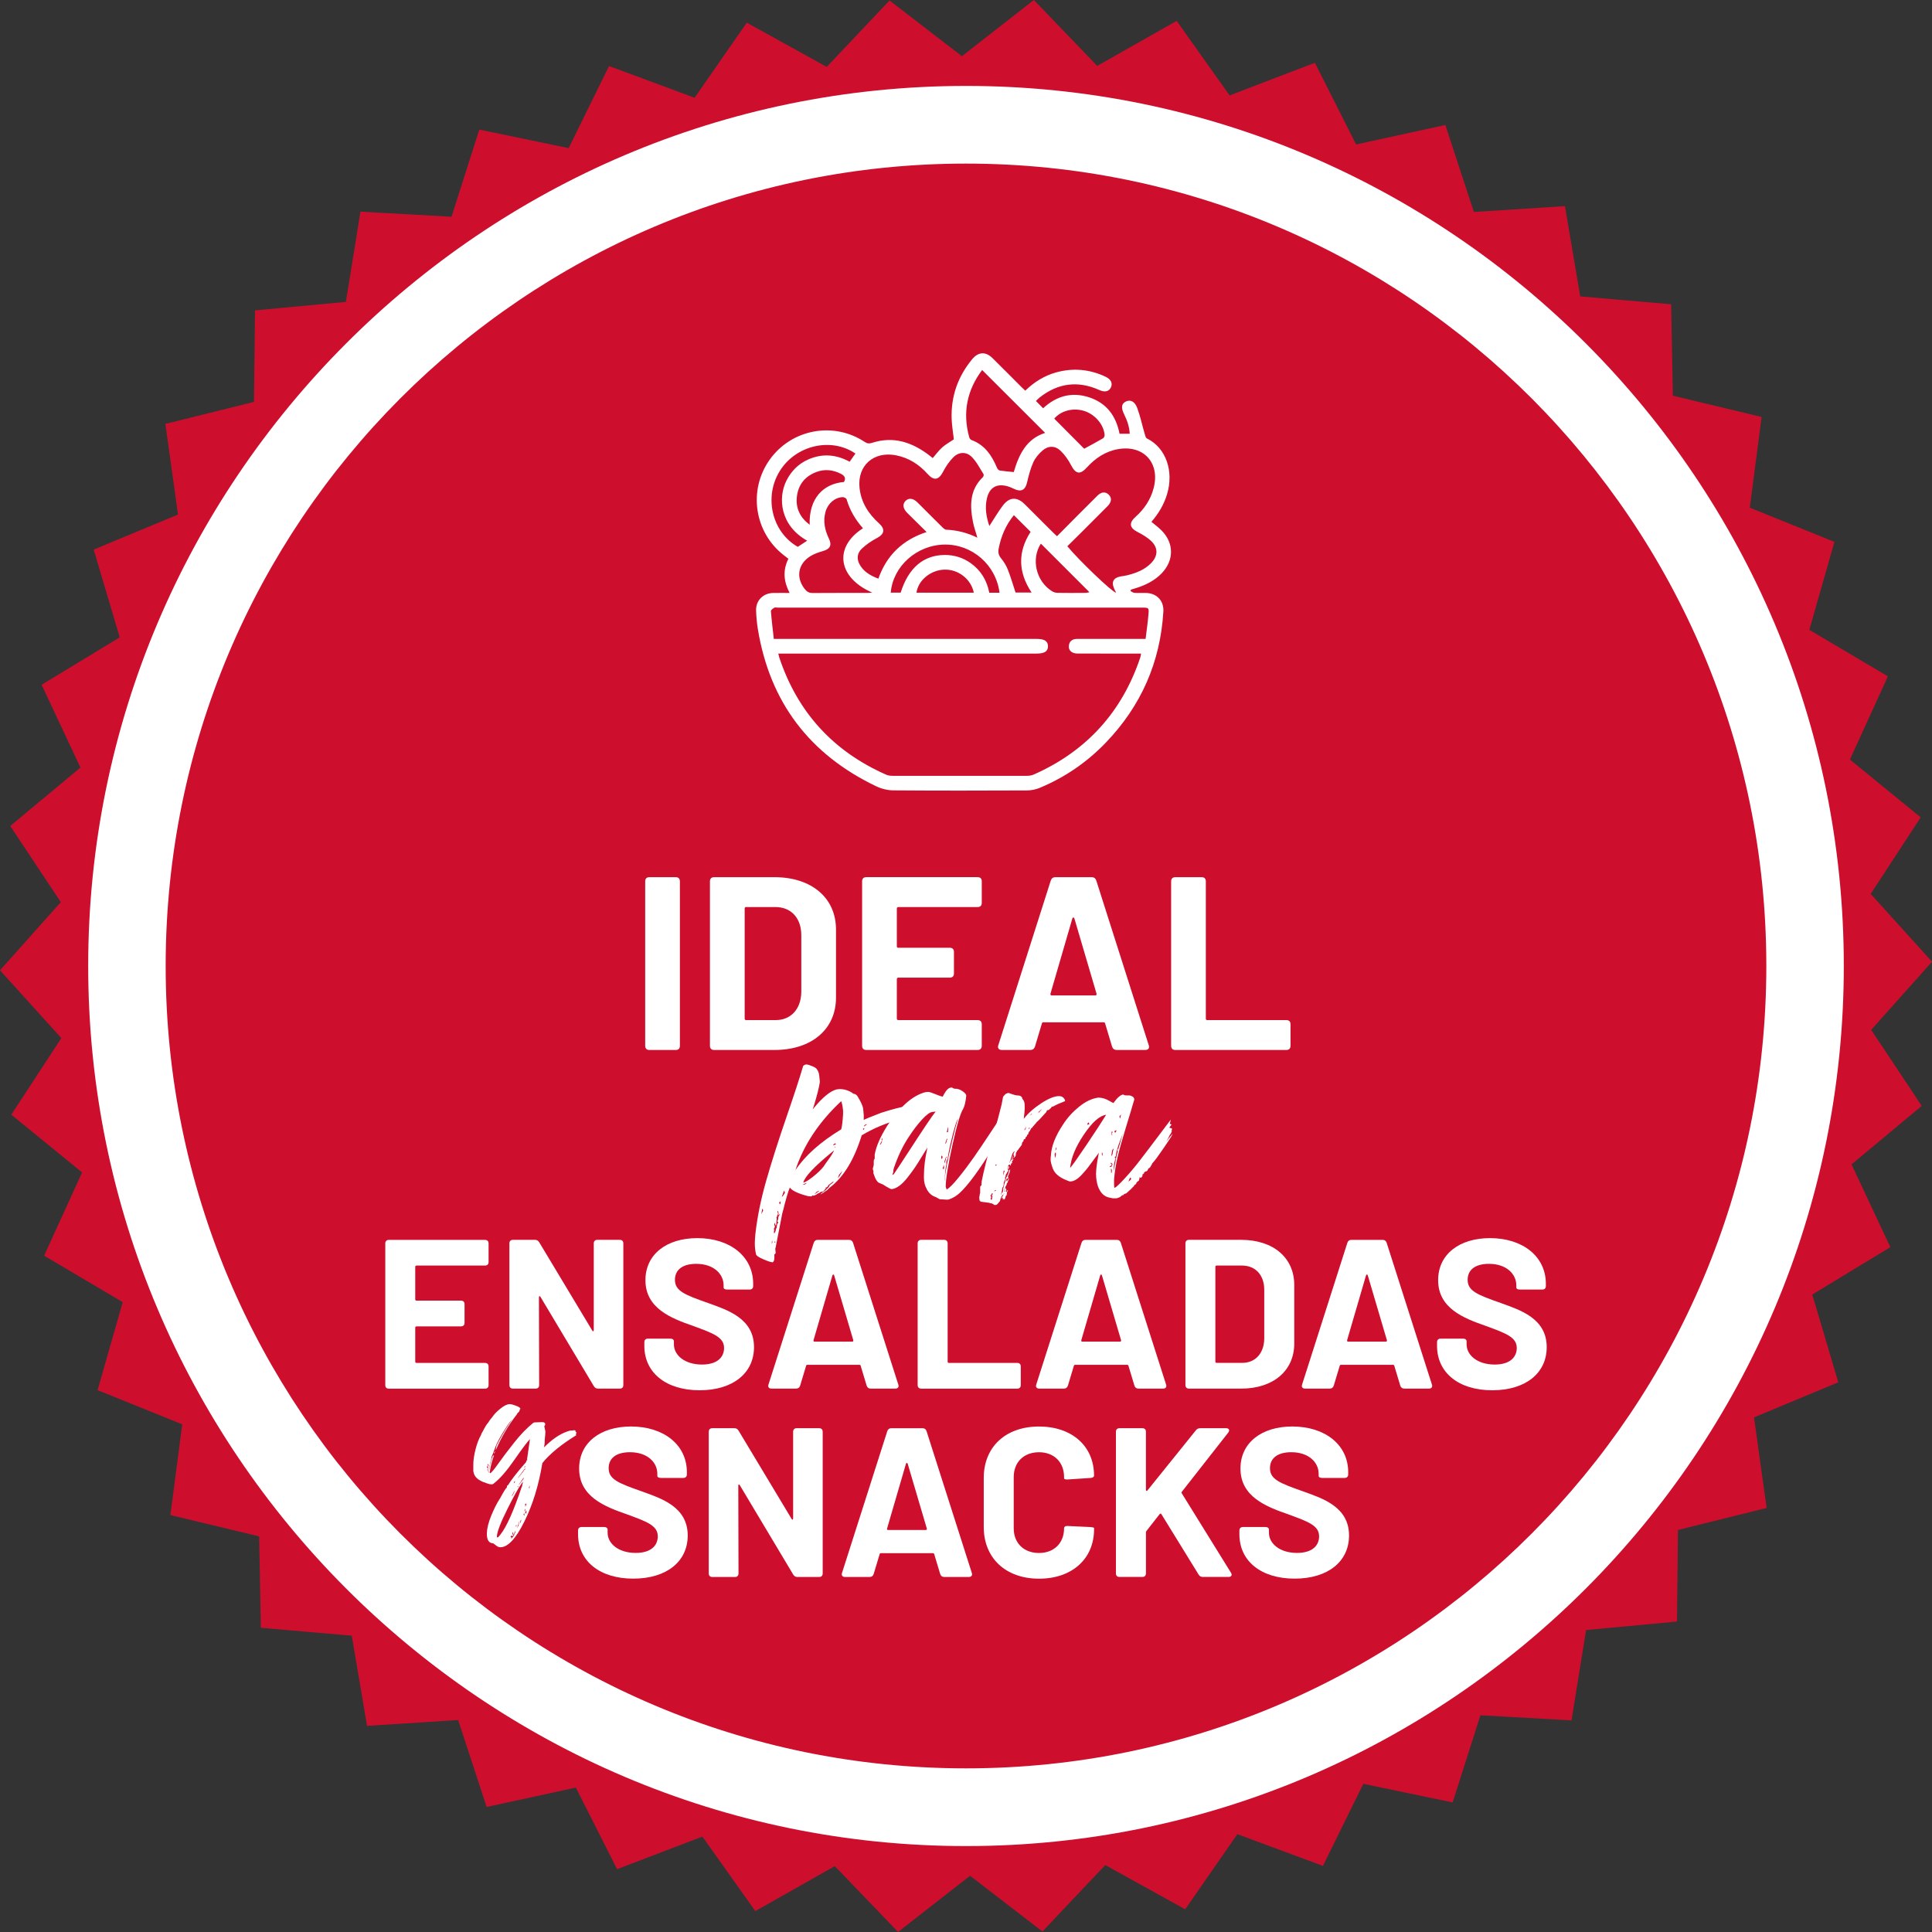
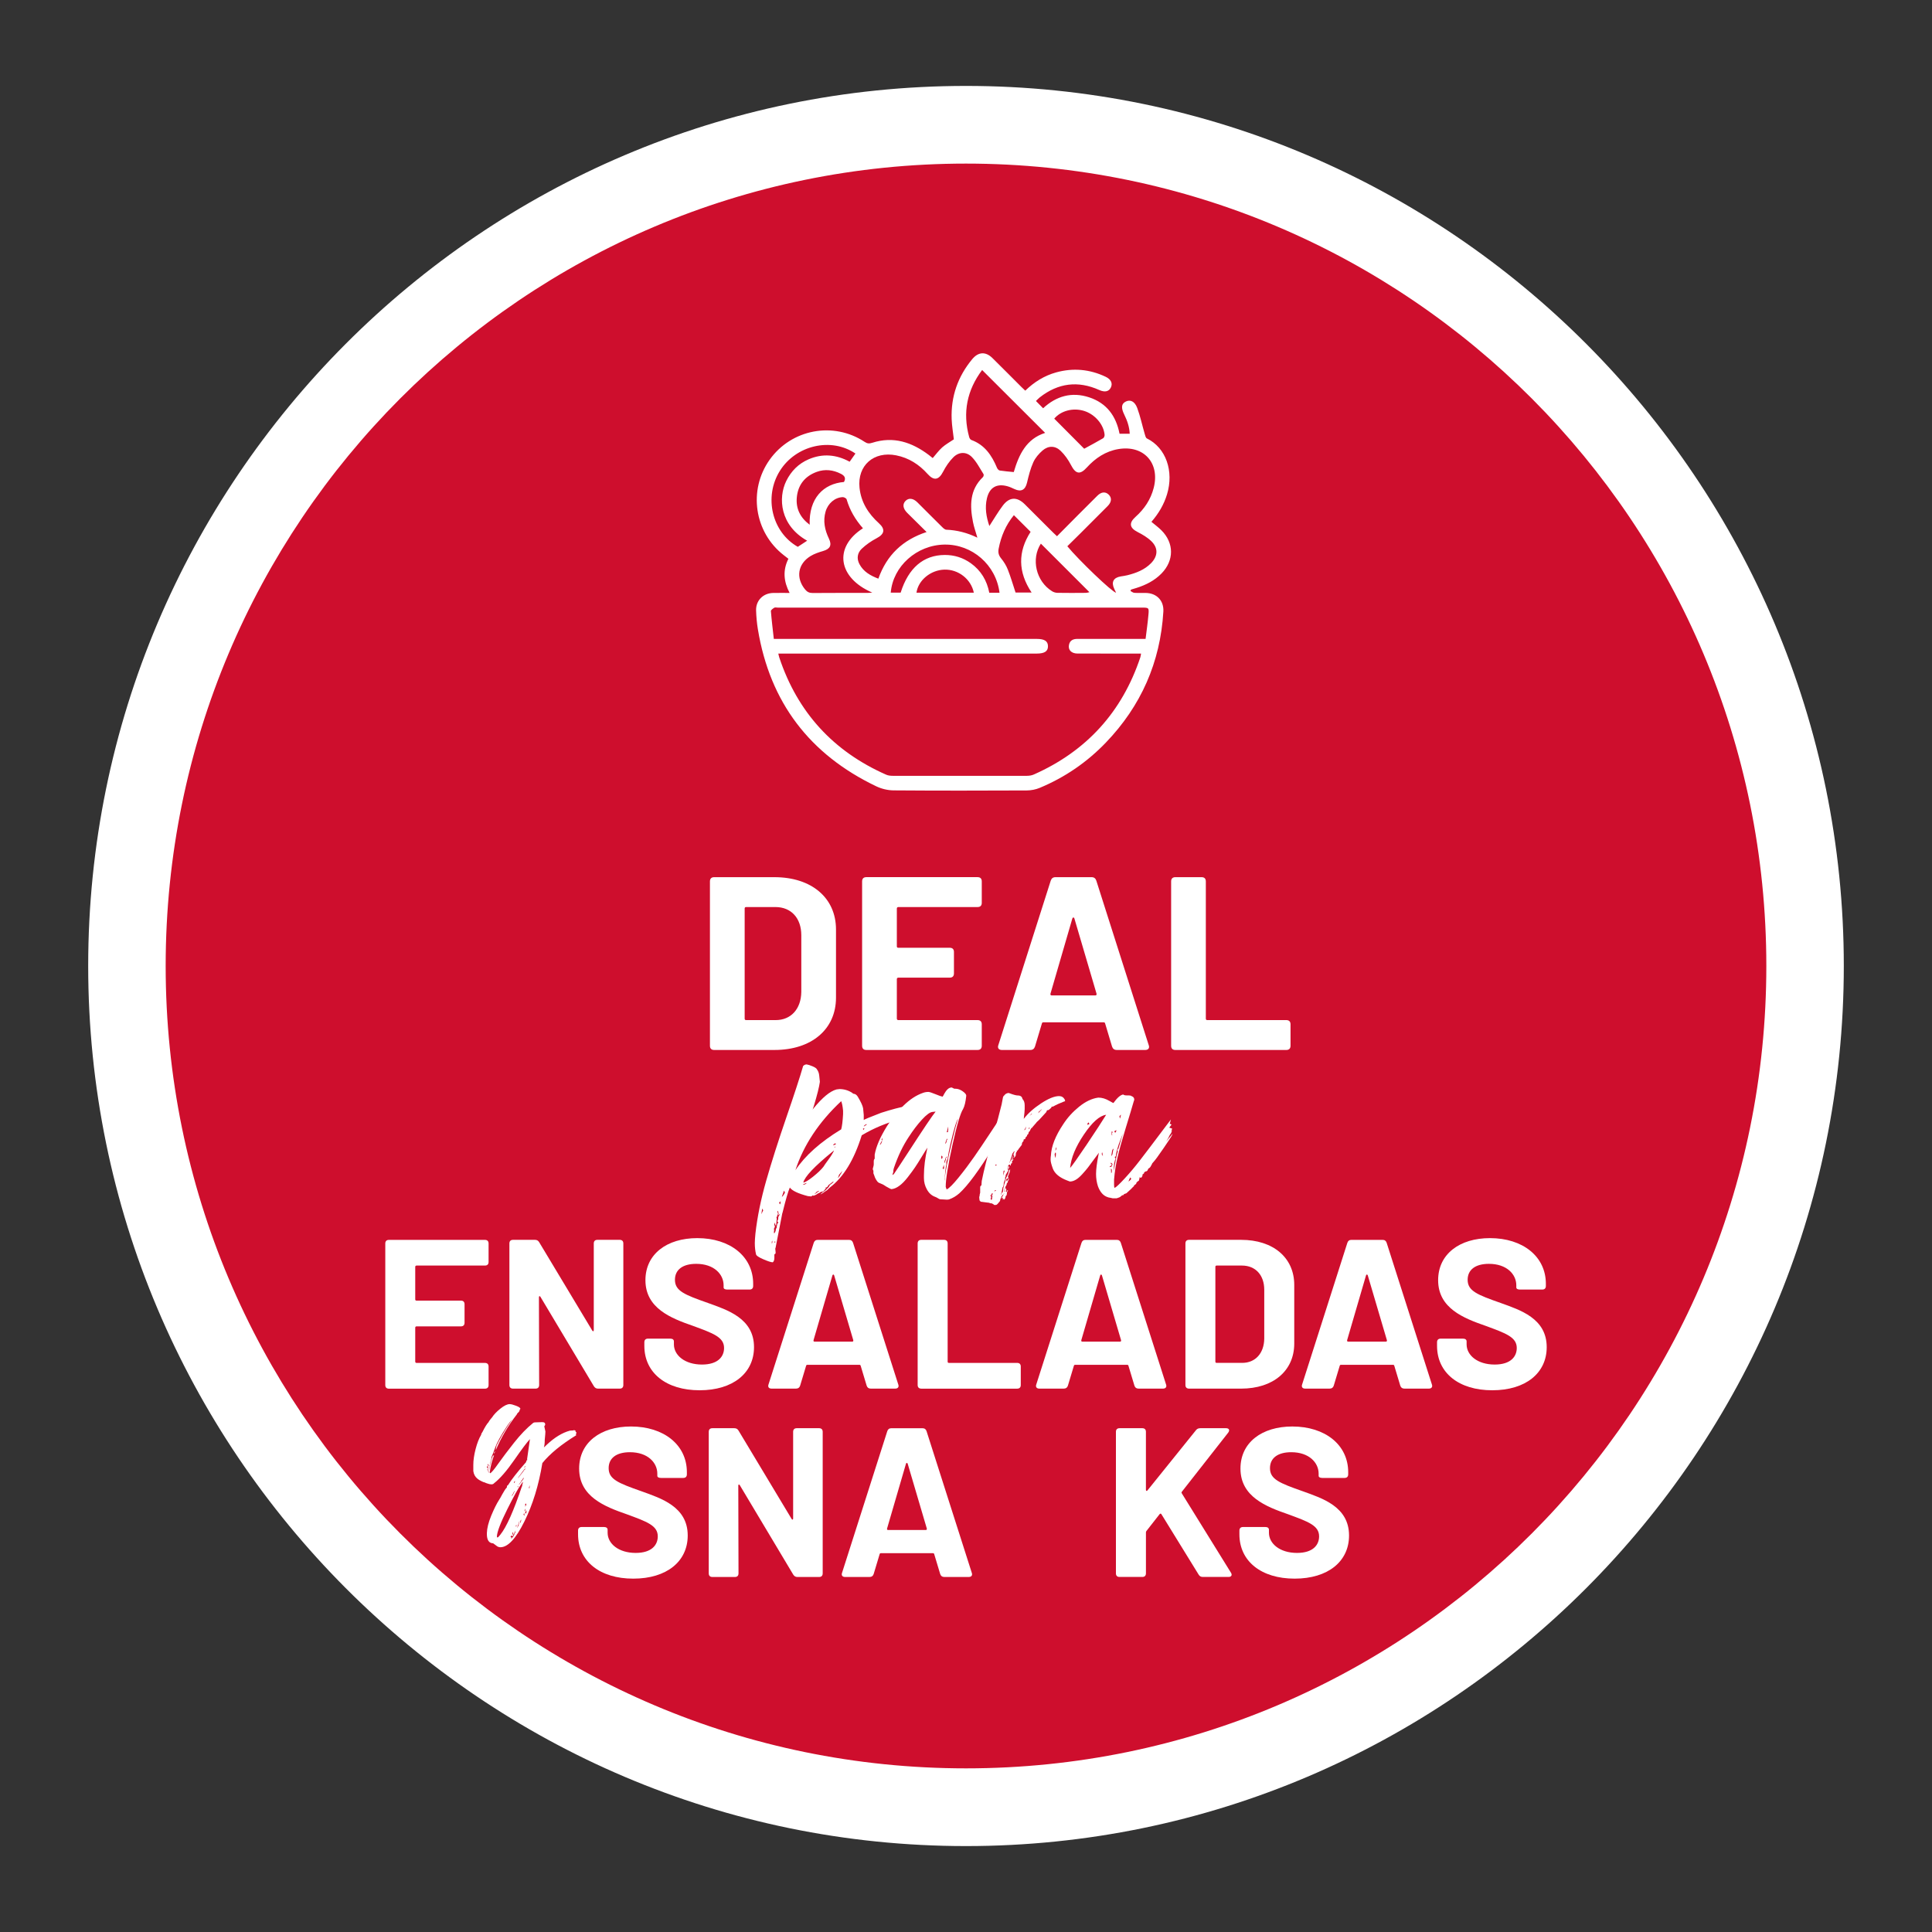
<svg xmlns="http://www.w3.org/2000/svg" version="1.1" id="Capa_1" x="0px" y="0px" viewBox="0 0 800 800" style="enable-background:new 0 0 800 800;" xml:space="preserve">
  <rect x="0" y="0" width="800" height="800" fill="#333333" stroke="none" />
  <style type="text/css">
	.st0{fill:#CE0E2D;}
	.st1{fill:#FFFFFF;}
</style>
  <ellipse class="st0" cx="400" cy="400" rx="350.32" ry="351.22" />
-   <path class="st0" d="M774.81,426.45l18.21-20.39l6.98-7.83l-7.04-7.8l-18.35-20.28l14.96-22.9l5.75-8.81l-8.14-6.64l-21.17-17.29  l11.36-24.89l4.37-9.57l-9.04-5.34l-23.5-13.9l7.51-26.31l2.88-10.12l-9.73-3.93l-25.31-10.23l3.54-27.14l1.35-10.43l-10.19-2.44  l-26.55-6.36l-0.52-27.35l-0.2-10.51l-10.44-0.9l-27.2-2.36l-4.57-26.99l-1.75-10.38l-10.47,0.68l-27.24,1.74l-8.54-26.01l-3.27-10  L588.23,54l-26.69,5.82L549.2,35.38l-4.73-9.37l-9.81,3.74l-25.5,9.76l-15.84-22.3l-6.08-8.56l-9.13,5.17l-23.77,13.46L435.38,7.56  L428.11,0l-8.27,6.45L398.3,23.27L376.66,6.6l-8.32-6.4l-7.22,7.63l-18.8,19.87l-23.9-13.23l-9.19-5.08l-6.01,8.63l-15.59,22.46  L262.03,31l-9.84-3.64l-4.65,9.43l-12.07,24.55l-26.73-5.55l-10.27-2.13l-3.2,10.02l-8.3,26.07l-27.24-1.52l-10.49-0.6L147.59,98  l-4.37,27.01l-27.19,2.54l-10.44,0.98l-0.11,10.51l-0.32,27.38L78.67,173l-10.19,2.53l1.46,10.42l3.77,27.11l-25.22,10.49  l-9.69,4.04l2.99,10.08l7.79,26.25L26.2,278.1l-8.97,5.44l4.46,9.52l11.62,24.77L12.3,335.31l-8.06,6.72l5.81,8.74l15.14,22.78  L7,393.94l-7,7.83l7.05,7.79l18.35,20.29l-14.96,22.91l-5.76,8.8l8.15,6.65L34,485.48l-11.36,24.89l-4.37,9.58l9.03,5.33  l23.52,13.91l-7.53,26.33l-2.88,10.12l9.74,3.92l25.31,10.23l-3.54,27.15l-1.36,10.42l10.21,2.45l26.54,6.37l0.51,27.34l0.19,10.51  l10.46,0.91l27.19,2.36l4.57,26.97l1.76,10.38l10.46-0.67l27.25-1.76l8.54,26.02l3.27,9.99l10.25-2.23l26.68-5.81l12.35,24.42  l4.73,9.38l9.8-3.75l25.52-9.75l15.85,22.29l6.07,8.56l9.13-5.16l23.78-13.46l18.94,19.7l7.27,7.56l8.26-6.46l21.55-16.81  l21.64,16.68l8.33,6.39l7.21-7.63l18.8-19.87l23.89,13.22l9.19,5.11l6.01-8.65l15.6-22.47l25.61,9.49l9.83,3.64l4.64-9.43  l12.08-24.55l26.73,5.57l10.26,2.12l3.2-10.03l8.3-26.04l27.26,1.52l10.47,0.58l1.67-10.4l4.36-27l27.17-2.53l10.46-1l0.12-10.51  l0.29-27.39l26.53-6.59l10.19-2.53l-1.46-10.42l-3.77-27.08l25.21-10.51l9.68-4.03l-2.99-10.08l-7.78-26.24l23.36-14.19l8.98-5.44  l-4.47-9.51l-11.61-24.77l21-17.49l8.05-6.72l-5.79-8.75L774.81,426.45z M752.81,451.68C724.34,647.01,543.29,782.23,348.43,753.7  C153.64,725.16,18.74,543.66,47.2,348.31C75.66,152.97,256.74,17.75,451.55,46.27C646.38,74.83,781.26,256.31,752.81,451.68z" />
  <path class="st1" d="M400,35.58c-200.43,0-363.48,163.48-363.48,364.4c0,200.94,163.05,364.44,363.48,364.44  c200.42,0,363.48-163.5,363.48-364.44C763.48,199.06,600.42,35.58,400,35.58z M400,732.24c-183.03,0-331.4-148.77-331.4-332.26  C68.6,216.51,216.97,67.74,400,67.74c183.02,0,331.4,148.78,331.4,332.24C731.4,583.48,583.02,732.24,400,732.24z" />
  <g>
-     <path class="st1" d="M267.16,433.04v-68.08c0-1.12,0.61-1.74,1.73-1.74h10.91c1.12,0,1.73,0.61,1.73,1.74v68.08   c0,1.12-0.61,1.74-1.73,1.74h-10.91C267.77,434.77,267.16,434.16,267.16,433.04z" />
    <path class="st1" d="M293.97,433.04v-68.08c0-1.12,0.61-1.74,1.73-1.74h24.98c15.4,0,25.49,8.59,25.49,21.67v28.21   c0,13.08-10.09,21.67-25.49,21.67H295.7C294.59,434.77,293.97,434.16,293.97,433.04z M308.96,422.4h12.24   c6.32,0,10.5-4.6,10.6-11.65v-23.51c0-7.05-4.18-11.65-10.71-11.65h-12.13c-0.41,0-0.61,0.2-0.61,0.61v45.59   C308.35,422.2,308.55,422.4,308.96,422.4z" />
    <path class="st1" d="M404.8,375.59h-32.83c-0.31,0-0.61,0.2-0.61,0.61v15.64c0,0.41,0.2,0.61,0.61,0.61h21.31   c1.12,0,1.73,0.61,1.73,1.74v8.89c0,1.12-0.61,1.74-1.73,1.74h-21.31c-0.31,0-0.61,0.2-0.61,0.61v16.36c0,0.31,0.2,0.61,0.61,0.61   h32.83c1.12,0,1.73,0.61,1.73,1.74v8.89c0,1.12-0.61,1.74-1.73,1.74h-46.09c-1.12,0-1.73-0.61-1.73-1.74v-68.08   c0-1.12,0.61-1.74,1.73-1.74h46.09c1.12,0,1.73,0.61,1.73,1.74v8.89C406.54,374.97,405.92,375.59,404.8,375.59z" />
    <path class="st1" d="M460.47,433.34l-2.85-9.51c-0.1-0.41-0.31-0.51-0.61-0.51h-24.98c-0.31,0-0.51,0.1-0.61,0.51l-2.85,9.51   c-0.31,0.92-0.92,1.43-1.94,1.43H414.8c-1.22,0-1.83-0.82-1.43-1.94l21.72-68.18c0.31-0.92,0.92-1.43,1.94-1.43h14.99   c1.02,0,1.63,0.51,1.94,1.43l21.72,68.18c0.41,1.12-0.2,1.94-1.43,1.94h-11.83C461.39,434.77,460.78,434.26,460.47,433.34z    M435.49,412.18h18.05c0.41,0,0.61-0.21,0.51-0.72l-9.18-31.18c-0.2-0.51-0.61-0.51-0.82,0l-9.07,31.18   C434.88,411.98,435.08,412.18,435.49,412.18z" />
    <path class="st1" d="M484.94,433.04v-68.08c0-1.12,0.61-1.74,1.73-1.74h10.91c1.12,0,1.73,0.61,1.73,1.74v56.83   c0,0.41,0.2,0.61,0.61,0.61h32.73c1.12,0,1.73,0.61,1.73,1.74v8.89c0,1.12-0.61,1.74-1.73,1.74h-45.98   C485.55,434.77,484.94,434.16,484.94,433.04z" />
  </g>
  <g>
    <path class="st1" d="M374.86,458.59h-0.39c0.17,0.35,0.3,0.48,0.39,0.39l-0.65,1.31c0,0.09-0.02,0.22-0.06,0.39   c-0.04,0.18-0.07,0.35-0.07,0.52c0,0.26-0.22,0.39-0.65,0.39l-0.13,0.26c0,0.18-0.04,0.26-0.13,0.26c-0.18,0-0.26,0.22-0.26,0.66   c0.09-0.09,0.26-0.13,0.52-0.13c0,0.09-0.04,0.22-0.13,0.39l-0.13,0.26c-6.1,1.66-11.55,3.93-16.35,6.82   c-3.14,10.14-7.54,17.35-13.21,21.63c-0.87,0.87-1.35,1.31-1.44,1.31c-0.18,0-0.35,0.13-0.52,0.39c-0.18,0-0.39,0.13-0.65,0.39   l-1.31,0.79c0.17-0.26,0.48-0.57,0.92-0.92c0.7-0.35,1.35-0.87,1.96-1.57c0.44-0.35,0.78-0.83,1.05-1.44   c0.87-0.61,1.35-1,1.44-1.18c0-0.17,0.04-0.31,0.13-0.39l-2.09,1.57c-0.26,0.44-0.44,0.7-0.52,0.79c-0.18,0.18-0.44,0.26-0.78,0.26   c-0.09,0.09-0.07,0.15,0.07,0.2c0.13,0.04,0.24,0.07,0.33,0.07c-0.26,0.09-0.39,0.18-0.39,0.26c-0.18,0-0.26,0.13-0.26,0.39   l-0.65,0.66c-0.61,0.09-1.05,0.22-1.31,0.39c-0.18,0.18-0.39,0.31-0.65,0.39c-0.26,0.09-0.44,0.18-0.52,0.26   c-0.26,0.26-0.78,0.52-1.57,0.79l-0.13-0.13c-0.09,0-0.18,0-0.26,0c-0.26,0.26-0.48,0.39-0.65,0.39l-1.31-0.13   c-4.01-1.05-6.5-2.23-7.45-3.54c-0.7,1.57-1.7,5.03-3.01,10.36l-0.13,0.39l-2.09,10.75c-0.09,0.35-0.2,0.92-0.33,1.7   c-0.13,0.79-0.24,1.35-0.33,1.71c-0.09,0.09-0.13,0.26-0.13,0.52c0,0.09,0.02,0.3,0.07,0.66c0.04,0.35,0.07,0.61,0.07,0.79   c0,0.44-0.13,0.66-0.39,0.66c-0.09,0-0.13,0.13-0.13,0.39v1.18c0,0.87-0.22,1.49-0.65,1.84c-0.7,0-2.01-0.42-3.92-1.25   c-1.92-0.83-2.92-1.51-3.01-2.03c-0.35-1.4-0.52-2.97-0.52-4.72c0-0.88,0.09-2.19,0.26-3.93c0.78-6.9,2.27-14.18,4.45-21.83   c2.18-7.65,4.95-16.34,8.3-26.09c3.35-9.74,5.69-16.89,7-21.43c0.44-0.44,0.92-0.66,1.44-0.66c0.61,0.09,1.44,0.35,2.48,0.79   c1.05,0.44,1.65,0.88,1.83,1.31c0.52,0.7,0.83,1.57,0.92,2.62l0.26,2.49c-0.26,2.01-1.09,5.33-2.48,9.96l-0.52,1.57l0.26-0.39   c3.75-4.63,6.97-7.3,9.68-8c0.17,0,0.39-0.02,0.65-0.07c0.26-0.04,0.44-0.07,0.52-0.07c2,0,3.84,0.57,5.49,1.7   c0,0.18,0.17,0.26,0.52,0.26c0.61,0.09,1.13,0.48,1.57,1.18c1.31,2.19,2.05,3.8,2.22,4.85c0.17,1.57,0.26,2.49,0.26,2.75v2.1   c0-0.17,2.4-1.18,7.19-3.01c4.36-1.4,8.02-2.36,10.98-2.88l-0.13,0.13c-0.09,0.09-0.22,0.18-0.39,0.26   C375.08,458.41,374.95,458.5,374.86,458.59z M315.24,502.77l0.78-1.57l-0.39-0.79C315.37,501.81,315.24,502.59,315.24,502.77z    M319.81,514.44v-0.66c-0.18,0-0.26,0.35-0.26,1.05C319.72,514.83,319.81,514.7,319.81,514.44z M320.6,509.32   c-0.09,0.17-0.13,0.52-0.13,1.05l0.13,0.39c0.44-0.61,0.65-1.18,0.65-1.7c0-0.09,0.13-0.35,0.39-0.79v-0.66   c0.09-0.09,0.13-0.22,0.13-0.39c0-0.26,0.04-0.44,0.13-0.52l0.39-0.39v-0.13c-0.26-0.17-0.39-0.35-0.39-0.52   c0-0.17,0.04-0.31,0.13-0.39c0.17-0.17,0.26-0.61,0.26-1.31c0-0.09,0.07-0.22,0.2-0.39s0.24-0.39,0.33-0.66l0.26-0.26   c-0.18,0-0.48,0.22-0.92,0.66c0.17-0.35,0.26-0.66,0.26-0.92c-0.18-0.35-0.26-0.7-0.26-1.05c-0.18,0.18-0.26,0.31-0.26,0.39   c0,0.18,0.09,0.39,0.26,0.66c0,0.35-0.09,0.61-0.26,0.79c-0.09,0.09-0.13,0.31-0.13,0.66c-0.18,0-0.26,0.09-0.26,0.26l0.13,0.52   c0,0.09-0.02,0.37-0.07,0.85c-0.04,0.48-0.09,0.94-0.13,1.38s-0.11,0.66-0.2,0.66l-0.26-0.52c-0.09-0.17-0.13-0.44-0.13-0.79   c-0.18,0.35-0.26,0.66-0.26,0.92c0,0.09,0.04,0.18,0.13,0.26v0.26c0.09-0.09,0.13-0.07,0.13,0.07c0,0.13,0,0.24,0,0.33l-0.39,0.79   C320.47,509.06,320.51,509.23,320.6,509.32z M321.12,514.3l-0.13-0.13c0-0.18,0-0.31,0-0.39l-0.39,0.79   C320.77,514.57,320.94,514.48,321.12,514.3z M322.56,497.92l0.39,0.79c0.17-0.17,0.26-0.44,0.26-0.79v-0.52   C322.95,497.74,322.73,497.92,322.56,497.92z M325.04,493.85c-0.18-0.26-0.26-0.52-0.26-0.79c-0.26,0.18-0.39,0.39-0.39,0.66   l-0.65,1.84c0.26-0.09,0.52-0.37,0.78-0.85C324.78,494.23,324.95,493.94,325.04,493.85z M349.1,461.34v-1.44   c-0.18-1.83-0.44-3.15-0.78-3.93c-9.24,8.65-15.56,18.18-18.96,28.58c4.01-6.03,10.33-11.67,18.96-16.91   C348.67,466.41,348.93,464.31,349.1,461.34z M332.37,490.58c0.78,0,1.35-0.26,1.7-0.79l-1.31,0.52   C332.58,490.49,332.45,490.58,332.37,490.58z M332.63,489.66c0.78-0.09,2.13-0.9,4.05-2.43c1.92-1.53,3.35-2.9,4.31-4.13   c0.44-0.7,0.92-1.4,1.44-2.1s0.98-1.33,1.37-1.9c0.39-0.57,0.81-1.25,1.24-2.03c0-0.09,0.04-0.17,0.13-0.26s0.13-0.22,0.13-0.39   l-0.65,0.52C337.25,482.97,333.24,487.21,332.63,489.66z M339.3,493.07l-0.65,0.13c-0.26,0.26-0.48,0.39-0.65,0.39   c-0.09,0.09-0.18,0.22-0.26,0.39c0,0.09-0.04,0.13-0.13,0.13l-0.52,0.26l0.65-0.13L339.3,493.07z M344.92,474.19l0.65-0.13   c0.26-0.09,0.44-0.17,0.52-0.26c0-0.17-0.02-0.26-0.07-0.26c-0.04,0-0.07-0.04-0.07-0.13   C345.44,473.58,345.09,473.84,344.92,474.19z M345.7,474.71c0,0.18-0.09,0.35-0.26,0.52c0.09,0,0.17-0.04,0.26-0.13h0.13   C345.83,474.93,345.79,474.8,345.7,474.71z M347.01,487.82l0.78-1.05c0-0.09,0.09-0.26,0.26-0.52l0.26-0.39l0.52-1.05l-1.44,1.7   c0,0.09-0.02,0.2-0.07,0.33c-0.04,0.13-0.11,0.28-0.2,0.46C347.05,487.47,347.01,487.65,347.01,487.82z M357.6,467.9l0.39-0.79   c-0.09,0.09-0.22,0.13-0.39,0.13c-0.18,0-0.26,0.09-0.26,0.26C357.34,467.59,357.43,467.72,357.6,467.9z M358,466.32l0.65-0.52   c0.17,0,0.26-0.09,0.26-0.26h-0.39l-0.78,0.66c-0.09,0.09-0.09,0.13,0,0.13C357.82,466.32,357.91,466.32,358,466.32z" />
    <path class="st1" d="M391.99,492.54c1.05-0.52,2.7-2.18,4.97-4.98c2.27-2.8,4.4-5.64,6.41-8.52c2-2.88,4.18-6.12,6.54-9.7   c2.35-3.58,3.79-5.72,4.31-6.42l-0.52,4.19l1.05-1.44l-0.13,0.92l-0.39,0.66l0.65-0.26l0.26,1.05l-0.13,1.05l-3.66,5.9   c-5.93,9.62-10.64,15.99-14.12,19.14c-1.31,1.14-2.7,1.97-4.18,2.49c-0.18,0.09-0.52,0.13-1.05,0.13c-0.09,0-0.48-0.02-1.18-0.07   c-0.7-0.04-1.13-0.07-1.31-0.07c-0.26,0-0.5-0.07-0.72-0.2s-0.48-0.28-0.79-0.46c-0.31-0.17-0.59-0.31-0.85-0.39   c-1.4-0.52-2.51-1.53-3.33-3.02c-0.83-1.49-1.24-3.06-1.24-4.72v-1.18c0-3.32,0.48-7.12,1.44-11.41c-0.26,0.35-1,1.53-2.22,3.54   s-2.2,3.56-2.94,4.65s-1.72,2.43-2.94,4s-2.4,2.78-3.53,3.6c-1.13,0.83-2.22,1.29-3.27,1.38c-0.09,0-0.35-0.11-0.79-0.33   s-0.92-0.48-1.44-0.79s-0.83-0.5-0.91-0.59c-0.26-0.17-0.68-0.37-1.24-0.59c-0.57-0.22-0.94-0.39-1.11-0.52   c-0.18-0.13-0.44-0.46-0.79-0.98c-0.35-0.52-0.65-1.22-0.92-2.1c-0.09-0.26-0.18-0.48-0.26-0.66v-1.05   c-0.18-0.35-0.26-0.57-0.26-0.66c0-0.17,0.07-0.48,0.2-0.92s0.2-0.79,0.2-1.05v-1.18c0-0.61,0.13-1,0.39-1.18v-1.7   c0.61-3.41,2.31-7.34,5.1-11.8c1.92-3.06,4.19-5.88,6.8-8.46c2.62-2.58,5.32-4.35,8.11-5.31c0.7-0.26,1.44-0.39,2.22-0.39   c0.44,0,1.39,0.31,2.88,0.92c1.48,0.61,2.48,0.96,3.01,1.05c0.09-0.09,0.33-0.5,0.72-1.25c0.39-0.74,0.85-1.35,1.37-1.84   c0.52-0.48,1.09-0.72,1.7-0.72l1.05,0.52h0.52c0.96,0,1.94,0.35,2.94,1.05c1,0.7,1.5,1.31,1.5,1.83c-0.26,2.54-0.7,4.37-1.31,5.51   c-1.13,1.75-2.62,6.77-4.45,15.08c-1.83,8.3-2.75,14.03-2.75,17.17L391.99,492.54z M365.32,472.22c-0.26,0.26-0.61,0.88-1.05,1.84   C364.71,473.97,365.06,473.36,365.32,472.22z M364.93,471.96c0.09,0,0.22,0.09,0.39,0.26l0.13-1.05c-0.09,0-0.15,0.11-0.2,0.33   C365.21,471.72,365.1,471.87,364.93,471.96z M387.42,460.29c-0.18,0-0.41,0.02-0.72,0.07c-0.31,0.04-0.5,0.07-0.59,0.07   c-1.04,0.09-2.51,1.16-4.38,3.21c-1.88,2.05-3.68,4.44-5.43,7.14c-2.44,3.67-4.49,7.95-6.15,12.85c-0.18,0.44-0.26,1.01-0.26,1.71   l-0.39,1.18c0.26-0.09,0.48-0.22,0.65-0.39c0.61-0.87,2.57-3.84,5.88-8.92C382.32,467.5,386.11,461.86,387.42,460.29z    M389.77,478.51v1.31c0.35,0,0.52-0.26,0.52-0.79C390.29,478.86,390.12,478.69,389.77,478.51z M390.29,483.76   c0.26,0.26,0.44,0.39,0.52,0.39c0-0.35,0.04-0.57,0.13-0.66l-0.13-1.18C390.64,483.1,390.47,483.58,390.29,483.76z M391.86,481.4   v0.79c-0.18,0.7-0.33,1.7-0.46,3.01s-0.2,2.1-0.2,2.36c0,0.09-0.02,0.22-0.06,0.39c-0.04,0.18-0.06,0.31-0.06,0.39V489   c0.35-3.67,1.39-9.13,3.14-16.39c1.05-4.54,1.88-7.65,2.48-9.31c-0.61,0.61-1.66,4.06-3.14,10.36c-0.61,2.71-0.96,4.54-1.05,5.51   c0,0.26-0.11,0.61-0.33,1.05C391.97,480.66,391.86,481.05,391.86,481.4z M391.21,481.66c0-0.26,0.17-0.83,0.52-1.7l-0.26-0.79v0.52   c0,0.35-0.09,0.61-0.26,0.79c-0.09,0.09-0.13,0.31-0.13,0.66C391.08,481.4,391.12,481.57,391.21,481.66z M392.12,471.44   c-0.09,0.18-0.18,0.37-0.26,0.59c-0.09,0.22-0.18,0.48-0.26,0.79c-0.09,0.31-0.18,0.59-0.26,0.85l0.39-0.39   c0.17-0.26,0.26-0.61,0.26-1.05l0.13-0.13c0.09-0.09,0.13-0.17,0.13-0.26C392.26,471.74,392.21,471.61,392.12,471.44z    M392.26,478.91c-0.09,0-0.18,0.04-0.26,0.13h-0.13c0,0.09-0.04,0.26-0.13,0.52c0.09,0,0.22-0.13,0.39-0.39L392.26,478.91z    M392.52,468.81c0-0.09,0.02-0.28,0.06-0.59s0.07-0.5,0.07-0.59v-1.18l-0.65,2.49l0.13-0.13H392.52z" />
    <path class="st1" d="M409.65,498.05c-0.26,0-0.81-0.07-1.63-0.2c-0.83-0.13-1.33-0.2-1.5-0.2c-0.44,0-0.65-0.13-0.65-0.39   c-0.18,0-0.26-0.09-0.26-0.26c0-0.09-0.02-0.26-0.07-0.52c-0.04-0.26-0.06-0.48-0.06-0.66c0-0.26,0.04-0.44,0.13-0.52   c0-0.44,0.09-0.92,0.26-1.44v-2.36c0.09-0.35,0.26-0.57,0.52-0.66l0.13-1.83c0.87-4.37,2.29-10.01,4.25-16.91   s3.29-11.84,3.99-14.81c0.35-1.75,0.52-2.67,0.52-2.75c0-0.17,0.09-0.39,0.26-0.66l0.39-0.39c0.35-0.52,0.92-0.83,1.7-0.92   c0.08,0,0.35,0.09,0.78,0.26c0.44,0.18,0.96,0.35,1.57,0.52c0.61,0.18,1.09,0.26,1.44,0.26c1.13,0,1.79,0.48,1.96,1.44   c0.61,0.61,0.92,1.49,0.92,2.62v1.57c0,0.61-0.13,1.97-0.39,4.06c1.74-2.27,4.14-4.41,7.19-6.42s5.53-3.01,7.45-3.01   c1.05,0,1.83,0.48,2.35,1.44c0,0.09,0.02,0.18,0.07,0.26c0.04,0.09,0.07,0.18,0.07,0.26c0,0.18-0.13,0.26-0.39,0.26   c-1.83,0.7-3.36,1.4-4.58,2.1c-0.52,0-0.79,0.18-0.79,0.52l-1.05,0.92c-0.61,0-0.92,0.26-0.92,0.79l-3.01,3.28   c-0.18,0.18-0.42,0.39-0.72,0.66c-0.31,0.26-0.46,0.44-0.46,0.52c-0.26,0.26-0.57,0.61-0.92,1.05s-0.61,0.74-0.79,0.92   c0,0.18-0.13,0.26-0.39,0.26c0,0.09-0.09,0.26-0.26,0.52c-0.18,0.26-0.26,0.48-0.26,0.66c-0.44,0.26-0.65,0.66-0.65,1.18   l-0.52,0.52c0,0.09-0.04,0.26-0.13,0.52l-0.39,0.26c0,0.09-0.04,0.2-0.13,0.33c-0.09,0.13-0.13,0.24-0.13,0.33   c0.09,0.09,0,0.18-0.26,0.26l-0.39,0.13c0,0.09-0.02,0.22-0.07,0.39c-0.04,0.18-0.07,0.31-0.07,0.39   c-0.44,0.26-0.65,0.74-0.65,1.44c-0.96,1.22-1.57,2.05-1.83,2.49c-0.09-0.09-0.18-0.17-0.26-0.26c0,0.26,0.04,0.39,0.13,0.39   c0,0.26-0.13,0.39-0.39,0.39c0,0.09,0,0.22,0,0.39l-0.13,0.26v0.52c0,0.18-0.04,0.31-0.13,0.39c-0.09,0-0.13,0.13-0.13,0.39   c-0.17,0-0.39,0.22-0.65,0.66c0-0.35,0.04-0.52,0.13-0.52l0.13-0.52l-0.13-0.13l-0.26-0.13l0.13-0.39c0-0.09,0-0.22,0-0.39   l0.13-0.26c0.17-0.17,0.26-0.39,0.26-0.66c-0.09,0-0.22,0.11-0.39,0.33c-0.18,0.22-0.35,0.46-0.52,0.72l-0.13,0.52   c-0.17,0.52-0.26,0.88-0.26,1.05c-0.18,0-0.26,0.22-0.26,0.66c0,0.09-0.07,0.28-0.2,0.59s-0.24,0.57-0.33,0.79   s-0.13,0.37-0.13,0.46l0.13-0.26c0.09-0.17,0.2-0.39,0.33-0.66c0.13-0.26,0.28-0.44,0.46-0.52c0.17-0.7,0.3-1.05,0.39-1.05   c0-0.44,0.09-0.66,0.26-0.66c-0.09,0.79-0.18,1.36-0.26,1.7l0.52-0.39c-0.09,0.35-0.31,0.61-0.65,0.79v0.66   c0,0.26-0.13,0.39-0.39,0.39c-0.09,0.61-0.22,0.92-0.39,0.92l-0.13-0.52c-0.44,0.18-0.65,0.31-0.65,0.39   c0,0.09-0.04,0.26-0.13,0.52c-0.09,0.26-0.13,0.44-0.13,0.52l-0.13,0.79c0.26-0.52,0.39-1,0.39-1.44c0.26,0,0.39,0.09,0.39,0.26   c0,0.26-0.13,0.52-0.39,0.79l-0.13,0.13c0,0.09,0,0.18,0,0.26c0,0.18,0.09,0.26,0.26,0.26l-0.26,0.26l-0.92,1.57   c0,0.52-0.09,0.88-0.26,1.05v0.92c-0.09,0.09-0.26,0.48-0.52,1.18c-0.09,1.31-0.26,1.97-0.52,1.97l-0.26,1.31   c0,0.09-0.04,0.29-0.13,0.59c-0.09,0.31-0.18,0.63-0.26,0.98v0.39c0.17-0.61,0.3-0.96,0.39-1.05c0.35,0,0.52-0.57,0.52-1.71   c0.26-0.87,0.39-1.4,0.39-1.57l0.52-1.57c0-0.17,0.04-0.37,0.13-0.59s0.13-0.37,0.13-0.46c0-0.17,0.07-0.35,0.2-0.52   c0.13-0.17,0.2-0.31,0.2-0.39l0.52-1.05c0-0.17,0.08-0.52,0.26-1.05c0-0.17,0.17-0.44,0.52-0.79l-0.13,0.92   c0,0.18-0.09,0.44-0.26,0.79l-0.13,0.39c-0.18,0.26-0.26,0.48-0.26,0.66l-0.13,0.13c0,0.09,0,0.18,0,0.26   c0.09,0.09,0.13,0.22,0.13,0.39c0,0.09-0.04,0.18-0.13,0.26v0.26l-0.39-0.26c0,0.18-0.13,0.39-0.39,0.66   c0.17,0.18,0.26,0.39,0.26,0.66l0.13-0.26c0.09-0.09,0.22-0.26,0.39-0.52c0.17-0.26,0.3-0.44,0.39-0.52c0,0.44-0.13,0.79-0.39,1.05   l-0.13,0.66c-0.26,0.18-0.39,0.35-0.39,0.52c0,0.26-0.04,0.44-0.13,0.52c0,0.09-0.07,0.22-0.2,0.39c-0.13,0.18-0.2,0.31-0.2,0.39   c0,0.35-0.13,0.66-0.39,0.92v1.18c0.17-0.09,0.26-0.22,0.26-0.39c-0.09-0.09-0.13-0.22-0.13-0.39c0-0.09,0-0.22,0-0.39l0.13-0.26   c0.17,0,0.3-0.04,0.39-0.13v0.39c0.09,0.18,0.13,0.31,0.13,0.39l-0.13,0.39c0,0.26,0.13,0.39,0.39,0.39c0-0.52,0.13-0.79,0.39-0.79   c0,0.18-0.07,0.37-0.2,0.59s-0.2,0.37-0.2,0.46l-0.13,1.05c-0.35,0.26-0.52,0.61-0.52,1.05c0,0.09-0.06,0.22-0.2,0.39   c-0.13,0.18-0.2,0.35-0.2,0.52l-0.26-0.52l-0.39,0.52v-0.92l-0.13,0.13c-0.09,0.09-0.18,0.13-0.26,0.13c0-0.35,0.04-0.57,0.13-0.66   c0-0.17,0.09-0.26,0.26-0.26c0.09-0.35,0.17-0.61,0.26-0.79l0.39-0.26c-0.09-0.17-0.52,0.26-1.31,1.31c0,0.44-0.13,0.74-0.39,0.92   c0,0.52-0.13,0.92-0.39,1.18l-0.78,0.92c-0.26,0.26-0.48,0.39-0.65,0.39h-0.78c-0.09-0.17-0.24-0.3-0.46-0.39   c-0.22-0.09-0.37-0.17-0.46-0.26C410.17,498.31,409.82,498.22,409.65,498.05z M411.08,494.51c0-0.26-0.04-0.39-0.13-0.39   c-0.26,0-0.39,0.18-0.39,0.52c-0.26,0-0.39,0.18-0.39,0.52c0,0.09,0.09,0.22,0.26,0.39c0,0.44-0.09,0.66-0.26,0.66l0.26,0.66   c0.26,0,0.39-0.3,0.39-0.92c0-0.26,0.08-0.57,0.26-0.92l-0.52,0.26C410.56,495.03,410.74,494.77,411.08,494.51z M412,493.2   c0.26,0,0.39-0.13,0.39-0.39c-0.44,0-0.65,0.22-0.65,0.66C411.74,493.29,411.82,493.2,412,493.2z M412.65,482.19   c-0.35,0-0.52,0.13-0.52,0.39l0.39,0.13L412.65,482.19z M415.66,484.81l-0.13,0.13c0,0.09,0,0.18,0,0.26   c0,0.18-0.02,0.42-0.07,0.72c-0.04,0.31-0.07,0.59-0.07,0.85l0.65-2.1L415.66,484.81z M423.9,468.03l0.78-0.39   c0-0.09,0.02-0.26,0.07-0.52c0.04-0.26,0.07-0.44,0.07-0.52c-0.09,0-0.18,0.18-0.26,0.52l-0.13,0.39L423.9,468.03z M426.12,466.85   c0,0.09-0.04,0.18-0.13,0.26c-0.09,0.18-0.13,0.31-0.13,0.39l0.65-0.39C426.25,467.11,426.12,467.02,426.12,466.85z M427.43,461.21   c-0.44,0-0.65,0.13-0.65,0.39l-0.52,0.52C426.86,461.6,427.25,461.3,427.43,461.21z M429.91,460.95c0.87-0.87,1.39-1.44,1.57-1.7   c-0.18,0.09-0.35,0.22-0.52,0.39l-0.39,0.39C430.31,460.03,430.09,460.34,429.91,460.95z" />
    <path class="st1" d="M484.44,469.86c-0.52,1.14-1.05,2.1-1.57,2.88c0.26-0.35,0.67-0.87,1.24-1.57c0.57-0.7,0.94-1.13,1.11-1.31   l0.26-0.39c0,0.18-0.04,0.35-0.13,0.52c-0.18,0.44-1.35,2.25-3.53,5.44s-3.58,5.09-4.18,5.7c-0.44,0.44-0.65,0.74-0.65,0.92   c-0.44,0.87-0.76,1.38-0.98,1.51s-0.42,0.29-0.59,0.46c-0.18,0.7-0.52,1.05-1.05,1.05c-0.35,0.18-0.52,0.31-0.52,0.39l-0.13,0.13   c0,0.09,0,0.18,0,0.26l-0.65,0.52v0.52c-0.26,0.52-0.48,0.79-0.65,0.79c-0.18,0-0.35-0.09-0.52-0.26c0,0.18-0.04,0.42-0.13,0.72   c-0.09,0.31-0.13,0.5-0.13,0.59s-0.04,0.15-0.13,0.2c-0.09,0.05-0.22,0.13-0.39,0.26c-0.18,0.13-0.35,0.29-0.52,0.46   c0,0.35-0.18,0.63-0.52,0.85c-0.35,0.22-0.52,0.37-0.52,0.46c0,0.26-0.09,0.39-0.26,0.39c-0.44,0.52-1.4,1.44-2.88,2.75l-1.05,0.39   c0,0.26-0.13,0.39-0.39,0.39s-0.61,0.22-1.05,0.66c-0.18,0.18-0.7,0.39-1.57,0.66h-1.57l-1.18-0.26c-0.26,0-0.61-0.09-1.05-0.26   c-1.75-0.61-3.05-2.1-3.92-4.46c-0.52-1.57-0.79-3.28-0.79-5.11c0-1.92,0.35-4.63,1.05-8.13c0-0.09,0.02-0.2,0.07-0.33   c0.04-0.13,0.07-0.24,0.07-0.33c-0.35,0.44-1.05,1.38-2.09,2.82s-1.88,2.56-2.48,3.34c-0.61,0.79-1.4,1.7-2.35,2.75   c-0.96,1.05-1.85,1.82-2.68,2.29c-0.83,0.48-1.63,0.72-2.42,0.72l-1.05-0.39c-3.23-1.22-5.23-2.88-6.02-4.98   c-0.61-1.66-0.92-2.88-0.92-3.67c0-0.7,0.04-1.27,0.13-1.7c0.17-3.84,1.87-8.17,5.1-12.98c1.74-2.71,3.94-5.13,6.6-7.28   c2.66-2.14,5.3-3.39,7.91-3.74c0.79,0,1.55,0.11,2.29,0.33c0.74,0.22,1.57,0.59,2.48,1.12s1.42,0.79,1.5,0.79   c1.57-2.18,2.92-3.36,4.05-3.54c0.26,0.26,0.78,0.39,1.57,0.39h0.78c0.52,0,0.87,0.09,1.05,0.26c0.79,0.26,1.18,0.74,1.18,1.44   c0,0.18-0.04,0.35-0.13,0.52c-0.09,0.18-0.13,0.31-0.13,0.39c-0.7,2.45-1.79,6.08-3.27,10.88c-1.48,4.81-2.59,8.76-3.33,11.87   c-0.74,3.1-1.24,6.27-1.5,9.5v2.1c0,0.87,0.08,1.31,0.26,1.31c0.61-0.26,2-1.57,4.18-3.93s4.27-4.85,6.28-7.47   c0.78-0.96,5.05-6.6,12.81-16.91l-0.39,1.57l-0.13,0.13l0.78,0.39c-0.09,0.18-0.26,0.42-0.52,0.72c-0.26,0.31-0.39,0.5-0.39,0.59   l1.18,0.39l-0.39,1.18l0.39-0.52l-0.39,1.05C484.79,469.43,484.62,469.69,484.44,469.86z M436.84,479.43   c0.26-0.26,0.39-0.83,0.39-1.71c0-0.26-0.04-0.44-0.13-0.52c-0.26,0.26-0.39,0.57-0.39,0.92c0,0.09,0.04,0.31,0.13,0.66V479.43z    M436.98,476.42c0.26-0.17,0.39-0.44,0.39-0.79l0.13-0.52c-0.18,0.09-0.28,0.2-0.33,0.33c-0.04,0.13-0.07,0.29-0.07,0.46   C437.11,476.07,437.06,476.24,436.98,476.42z M443.12,483.63c0.87-0.96,3.16-4.19,6.87-9.7c3.7-5.51,6.38-9.61,8.04-12.32   c-2.7,0.35-5.78,3.08-9.22,8.19C445.36,474.91,443.47,479.52,443.12,483.63z M450.31,465.14v0.66l0.78-0.39l-0.39-0.79v0.26   C450.62,464.97,450.49,465.06,450.31,465.14z M456.72,478.78l-0.13-0.52c0-0.44-0.09-0.83-0.26-1.18l-0.13,0.79   C456.2,477.95,456.37,478.25,456.72,478.78z M459.34,483.23h0.78c0.35-0.52,0.52-0.92,0.52-1.18c0-0.09-0.07-0.17-0.2-0.26   s-0.2-0.17-0.2-0.26h-0.52l0.39,0.39c0.17,0.18,0.26,0.31,0.26,0.39C460.38,482.4,460.03,482.71,459.34,483.23z M460.38,484.28   l-0.39-0.39l0.13,1.97l0.26-0.52V484.28z M460.91,476.42l0.26-0.79c-0.35,0.18-0.57,0.44-0.65,0.79l-0.39,2.36l0.52-0.79   L460.91,476.42z M460.38,468.42c-0.09,0.44-0.13,0.92-0.13,1.44c0,0.09,0.13,0.13,0.39,0.13l-0.26-0.39c0-0.17,0.04-0.3,0.13-0.39   c0.09-0.09,0.13-0.22,0.13-0.39C460.64,468.55,460.56,468.42,460.38,468.42z M463.13,475.63l1.83-6.29   c-1.05,2.8-1.61,4.28-1.7,4.46l-0.65,2.1c0,0.09-0.07,0.35-0.2,0.79s-0.22,0.81-0.26,1.12s-0.07,0.55-0.07,0.72   c0,0.26-0.18,0.44-0.52,0.52l0.39,0.79c-0.52,0.88-0.78,2.58-0.78,5.11c0.7-4.02,1.18-6.47,1.44-7.34c0-0.09,0.04-0.22,0.13-0.39   l0.13-0.39c0-0.09-0.04-0.22-0.13-0.39C462.74,476.07,462.87,475.81,463.13,475.63z M462.34,468.03c-0.52,0.09-0.83,0.26-0.92,0.52   l0.39,0.52C462.17,468.46,462.34,468.11,462.34,468.03z M463.91,462.65l0.26-1.05c-0.09,0-0.22,0.11-0.39,0.33   c-0.18,0.22-0.26,0.37-0.26,0.46s0.13,0.35,0.39,0.79V462.65z M467.31,489.26c0.44-0.35,0.74-0.61,0.92-0.79   c0-0.26,0.09-0.39,0.26-0.39l-0.52-0.52c-0.09,0.26-0.22,0.57-0.39,0.92C467.4,488.83,467.31,489.09,467.31,489.26z" />
  </g>
  <g>
    <path class="st1" d="M200.81,524.04h-28.34c-0.26,0-0.53,0.18-0.53,0.53v13.46c0,0.35,0.18,0.53,0.53,0.53h18.39   c0.97,0,1.5,0.53,1.5,1.5v7.66c0,0.97-0.53,1.5-1.5,1.5h-18.39c-0.26,0-0.53,0.18-0.53,0.53v14.08c0,0.26,0.18,0.53,0.53,0.53   h28.34c0.97,0,1.5,0.53,1.5,1.5v7.66c0,0.97-0.53,1.5-1.5,1.5h-39.77c-0.97,0-1.5-0.53-1.5-1.5v-58.61c0-0.97,0.53-1.5,1.5-1.5   h39.77c0.97,0,1.5,0.53,1.5,1.5v7.66C202.31,523.51,201.78,524.04,200.81,524.04z" />
    <path class="st1" d="M210.93,573.5v-58.61c0-0.97,0.53-1.5,1.5-1.5h9.06c0.79,0,1.32,0.26,1.76,0.97l22,36.61   c0.26,0.44,0.62,0.35,0.62-0.18v-35.9c0-0.97,0.53-1.5,1.5-1.5h9.24c0.97,0,1.5,0.53,1.5,1.5v58.61c0,0.97-0.53,1.5-1.5,1.5h-8.98   c-0.79,0-1.32-0.35-1.76-1.06l-22.09-36.96c-0.26-0.44-0.62-0.35-0.62,0.18l0.09,36.34c0,0.97-0.53,1.5-1.5,1.5h-9.33   C211.46,574.99,210.93,574.46,210.93,573.5z" />
    <path class="st1" d="M266.81,557.3v-1.5c0-0.97,0.53-1.5,1.5-1.5h9.24c0.97,0,1.5,0.44,1.5,1.14v1.23c0,4.49,4.49,8.36,11.62,8.36   c6.69,0,9.15-3.34,9.15-6.86c0-4.49-4.49-6.07-12.85-9.15c-9.15-3.17-19.71-7.3-19.71-18.92c0-10.82,8.89-17.42,21.47-17.42   c13.55,0,23.14,7.57,23.14,18.92v0.88c0,0.97-0.53,1.5-1.5,1.5h-9.24c-0.97,0-1.5-0.35-1.5-0.88v-0.88c0-4.58-3.96-8.89-11.35-8.89   c-5.63,0-8.8,2.46-8.8,6.6c0,4.58,3.87,6.16,13.64,9.59c8.01,2.9,19.1,6.34,19.1,18.3c0,10.74-8.71,17.86-22.53,17.86   S266.81,568.48,266.81,557.3z" />
    <path class="st1" d="M358.86,573.76l-2.46-8.18c-0.09-0.35-0.26-0.44-0.53-0.44h-21.56c-0.26,0-0.44,0.09-0.53,0.44l-2.46,8.18   c-0.26,0.79-0.79,1.23-1.67,1.23h-10.21c-1.06,0-1.58-0.7-1.23-1.67l18.74-58.69c0.26-0.79,0.79-1.23,1.67-1.23h12.94   c0.88,0,1.41,0.44,1.67,1.23l18.74,58.69c0.35,0.97-0.18,1.67-1.23,1.67h-10.21C359.65,574.99,359.12,574.55,358.86,573.76z    M337.3,555.54h15.58c0.35,0,0.53-0.18,0.44-0.62l-7.92-26.84c-0.18-0.44-0.53-0.44-0.7,0l-7.83,26.84   C336.77,555.37,336.95,555.54,337.3,555.54z" />
    <path class="st1" d="M379.98,573.5v-58.61c0-0.97,0.53-1.5,1.5-1.5h9.42c0.97,0,1.5,0.53,1.5,1.5v48.93c0,0.35,0.18,0.53,0.53,0.53   h28.25c0.97,0,1.5,0.53,1.5,1.5v7.66c0,0.97-0.53,1.5-1.5,1.5h-39.69C380.51,574.99,379.98,574.46,379.98,573.5z" />
    <path class="st1" d="M469.74,573.76l-2.46-8.18c-0.09-0.35-0.26-0.44-0.53-0.44h-21.56c-0.26,0-0.44,0.09-0.53,0.44l-2.46,8.18   c-0.27,0.79-0.79,1.23-1.67,1.23h-10.21c-1.05,0-1.58-0.7-1.23-1.67l18.74-58.69c0.26-0.79,0.79-1.23,1.67-1.23h12.94   c0.88,0,1.41,0.44,1.67,1.23l18.74,58.69c0.35,0.97-0.18,1.67-1.23,1.67h-10.21C470.53,574.99,470,574.55,469.74,573.76z    M448.18,555.54h15.58c0.35,0,0.53-0.18,0.44-0.62l-7.92-26.84c-0.18-0.44-0.53-0.44-0.7,0l-7.83,26.84   C447.65,555.37,447.83,555.54,448.18,555.54z" />
    <path class="st1" d="M490.86,573.5v-58.61c0-0.97,0.53-1.5,1.5-1.5h21.56c13.29,0,22,7.39,22,18.66v24.29   c0,11.26-8.71,18.66-22,18.66h-21.56C491.39,574.99,490.86,574.46,490.86,573.5z M503.79,564.34h10.56c5.46,0,9.06-3.96,9.15-10.03   v-20.24c0-6.07-3.61-10.03-9.24-10.03h-10.47c-0.35,0-0.53,0.18-0.53,0.53v39.25C503.27,564.17,503.44,564.34,503.79,564.34z" />
    <path class="st1" d="M579.82,573.76l-2.46-8.18c-0.09-0.35-0.27-0.44-0.53-0.44h-21.56c-0.26,0-0.44,0.09-0.53,0.44l-2.46,8.18   c-0.26,0.79-0.79,1.23-1.67,1.23H540.4c-1.06,0-1.58-0.7-1.23-1.67l18.74-58.69c0.26-0.79,0.79-1.23,1.67-1.23h12.94   c0.88,0,1.41,0.44,1.67,1.23l18.74,58.69c0.35,0.97-0.18,1.67-1.23,1.67h-10.2C580.62,574.99,580.09,574.55,579.82,573.76z    M558.27,555.54h15.57c0.35,0,0.53-0.18,0.44-0.62l-7.92-26.84c-0.18-0.44-0.53-0.44-0.71,0l-7.83,26.84   C557.74,555.37,557.91,555.54,558.27,555.54z" />
    <path class="st1" d="M595.05,557.3v-1.5c0-0.97,0.53-1.5,1.5-1.5h9.24c0.97,0,1.5,0.44,1.5,1.14v1.23c0,4.49,4.49,8.36,11.62,8.36   c6.69,0,9.15-3.34,9.15-6.86c0-4.49-4.49-6.07-12.85-9.15c-9.15-3.17-19.71-7.3-19.71-18.92c0-10.82,8.89-17.42,21.47-17.42   c13.55,0,23.14,7.57,23.14,18.92v0.88c0,0.97-0.53,1.5-1.5,1.5h-9.24c-0.97,0-1.5-0.35-1.5-0.88v-0.88c0-4.58-3.96-8.89-11.35-8.89   c-5.63,0-8.8,2.46-8.8,6.6c0,4.58,3.87,6.16,13.64,9.59c8.01,2.9,19.1,6.34,19.1,18.3c0,10.74-8.71,17.86-22.53,17.86   C604.11,575.7,595.05,568.48,595.05,557.3z" />
    <path class="st1" d="M239.36,635.3v-1.5c0-0.97,0.53-1.5,1.5-1.5h9.24c0.97,0,1.5,0.44,1.5,1.14v1.23c0,4.49,4.49,8.36,11.62,8.36   c6.69,0,9.15-3.34,9.15-6.86c0-4.49-4.49-6.07-12.85-9.15c-9.15-3.17-19.71-7.3-19.71-18.92c0-10.82,8.89-17.42,21.47-17.42   c13.55,0,23.14,7.57,23.14,18.92v0.88c0,0.97-0.53,1.5-1.5,1.5h-9.24c-0.97,0-1.5-0.35-1.5-0.88v-0.88c0-4.58-3.96-8.89-11.35-8.89   c-5.63,0-8.8,2.46-8.8,6.6c0,4.58,3.87,6.16,13.64,9.59c8.01,2.9,19.1,6.34,19.1,18.3c0,10.74-8.71,17.86-22.53,17.86   C248.42,653.7,239.36,646.48,239.36,635.3z" />
    <path class="st1" d="M293.48,651.5v-58.61c0-0.97,0.53-1.5,1.5-1.5h9.06c0.79,0,1.32,0.26,1.76,0.97l22,36.61   c0.26,0.44,0.62,0.35,0.62-0.18v-35.9c0-0.97,0.53-1.5,1.5-1.5h9.24c0.97,0,1.5,0.53,1.5,1.5v58.61c0,0.97-0.53,1.5-1.5,1.5h-8.98   c-0.79,0-1.32-0.35-1.76-1.06l-22.09-36.96c-0.26-0.44-0.62-0.35-0.62,0.18l0.09,36.34c0,0.97-0.53,1.5-1.5,1.5h-9.33   C294.01,652.99,293.48,652.46,293.48,651.5z" />
    <path class="st1" d="M389.31,651.76l-2.46-8.18c-0.09-0.35-0.26-0.44-0.53-0.44h-21.56c-0.26,0-0.44,0.09-0.53,0.44l-2.46,8.18   c-0.26,0.79-0.79,1.23-1.67,1.23h-10.21c-1.06,0-1.58-0.7-1.23-1.67l18.74-58.69c0.26-0.79,0.79-1.23,1.67-1.23H382   c0.88,0,1.41,0.44,1.67,1.23l18.74,58.69c0.35,0.97-0.18,1.67-1.23,1.67h-10.21C390.1,652.99,389.57,652.55,389.31,651.76z    M367.75,633.54h15.58c0.35,0,0.53-0.18,0.44-0.62l-7.92-26.84c-0.18-0.44-0.53-0.44-0.7,0l-7.83,26.84   C367.22,633.37,367.4,633.54,367.75,633.54z" />
-     <path class="st1" d="M407.35,632.31v-20.33c0-12.85,9.06-21.29,22.88-21.29c13.64,0,22.79,8.1,22.79,20.33   c0,0.53-0.53,0.88-1.41,0.97l-9.42,0.62c-0.97,0.09-1.58-0.18-1.58-0.44v-0.53c0-6.16-4.13-10.3-10.38-10.3   c-6.34,0-10.47,4.14-10.47,10.3v21.21c0,6.07,4.13,10.21,10.47,10.21c6.25,0,10.38-4.14,10.38-10.21c0-0.62,0.53-1.06,1.5-0.97   l9.42,0.44c0.88,0.09,1.5,0.18,1.5,0.44v0.44c0,12.32-9.15,20.5-22.79,20.5C416.41,653.7,407.35,645.16,407.35,632.31z" />
    <path class="st1" d="M462.08,651.5v-58.61c0-0.97,0.53-1.5,1.5-1.5H473c0.97,0,1.5,0.53,1.5,1.5v24.02c0,0.44,0.35,0.62,0.62,0.26   l20.06-24.9c0.44-0.62,1.05-0.88,1.85-0.88h10.65c1.23,0,1.67,0.79,0.88,1.85l-19.18,24.46c-0.18,0.18-0.18,0.44,0,0.7l20.33,32.82   c0.62,0.97,0.18,1.76-0.97,1.76h-10.65c-0.79,0-1.32-0.26-1.76-0.97l-15.4-24.99c-0.18-0.35-0.53-0.35-0.79,0l-5.37,6.86   c-0.18,0.26-0.26,0.35-0.26,0.62v16.98c0,0.97-0.53,1.5-1.5,1.5h-9.42C462.61,652.99,462.08,652.46,462.08,651.5z" />
    <path class="st1" d="M513.21,635.3v-1.5c0-0.97,0.53-1.5,1.5-1.5h9.24c0.97,0,1.49,0.44,1.49,1.14v1.23   c0,4.49,4.49,8.36,11.62,8.36c6.69,0,9.15-3.34,9.15-6.86c0-4.49-4.49-6.07-12.85-9.15c-9.15-3.17-19.71-7.3-19.71-18.92   c0-10.82,8.89-17.42,21.47-17.42c13.55,0,23.14,7.57,23.14,18.92v0.88c0,0.97-0.53,1.5-1.5,1.5h-9.24c-0.97,0-1.5-0.35-1.5-0.88   v-0.88c0-4.58-3.96-8.89-11.35-8.89c-5.63,0-8.8,2.46-8.8,6.6c0,4.58,3.87,6.16,13.64,9.59c8.01,2.9,19.1,6.34,19.1,18.3   c0,10.74-8.71,17.86-22.53,17.86S513.21,646.48,513.21,635.3z" />
  </g>
  <g>
    <path class="st1" d="M202.6,608.34c0.18-1.44,0.66-3.27,1.44-5.5l0.54-0.27c-0.84,2.34-1.38,4.32-1.62,5.95l-0.18,1.26l0.18,0.27   c0.54-0.24,1.67-1.58,3.38-4.01s3.89-5.31,6.53-8.65s5.22-6.02,7.75-8.06c0.24-0.24,0.57-0.36,0.99-0.36   c0.12,0,0.54-0.01,1.26-0.04c0.72-0.03,1.14-0.04,1.26-0.04h0.54c0.72,0,1.08,0.3,1.08,0.9c0,0.3-0.12,0.54-0.36,0.72   c0,0.18,0.07,0.57,0.22,1.17s0.23,0.96,0.23,1.08c0,0.48-0.09,1.62-0.27,3.42c0,1.38-0.12,2.43-0.36,3.15l0.63-0.54l0.45-0.45   c3.3-3.12,6.54-5.1,9.73-5.95c0.12,0,0.32-0.01,0.59-0.04c0.27-0.03,0.5-0.04,0.67-0.04c0.06,0,0.15-0.03,0.27-0.09h0.18h0.09   c0.12,0.06,0.21,0.09,0.27,0.09c0.18,0.06,0.27,0.15,0.27,0.27l-0.09,0.18l0.45,0.45c0,0.12-0.06,0.27-0.18,0.45l-0.09,0.36   l0.09,0.09c0,0.06,0.03,0.12,0.09,0.18c-6.25,3.84-10.93,7.69-14.05,11.53c-1.5,9.19-4,17.28-7.48,24.28s-6.76,10.52-9.82,10.58   c-0.3,0-0.58-0.04-0.86-0.13c-0.27-0.09-0.48-0.2-0.63-0.32c-0.15-0.12-0.39-0.3-0.72-0.54s-0.62-0.45-0.86-0.63   c-1.74-0.06-2.61-1.35-2.61-3.87v-0.36c0.06-2.04,0.66-4.44,1.8-7.21c1.14-2.76,2.25-4.99,3.33-6.67c0.18-0.24,0.62-1,1.31-2.3   c0.69-1.29,1.31-2.21,1.85-2.75c0-0.6,0.15-0.9,0.45-0.9c1.38-2.28,3.87-5.46,7.48-9.55c0.12-0.6,0.3-0.9,0.54-0.9   c-0.06-0.06-0.09-0.21-0.09-0.45l1.17-8.2c-1.2,1.26-3.36,4.14-6.49,8.65c-3.12,4.5-5.92,7.72-8.38,9.64   c-0.24,0.3-0.6,0.45-1.08,0.45c-0.24,0-0.5-0.03-0.77-0.09s-0.53-0.13-0.77-0.22c-0.24-0.09-0.47-0.17-0.68-0.23   c-0.21-0.06-0.35-0.12-0.41-0.18l-0.18-0.09c-0.24,0-0.71-0.18-1.4-0.54c-0.69-0.36-1.1-0.6-1.22-0.72l-0.36-0.27   c-0.96-0.78-1.53-1.83-1.71-3.15v-2.61c0-1.92,0.32-4.1,0.95-6.53c0.63-2.43,1.4-4.4,2.3-5.9c0-0.3,0.18-0.69,0.54-1.17   c1.02-2.04,1.86-3.39,2.52-4.05c0.12-0.3,0.38-0.69,0.77-1.17s0.62-0.75,0.68-0.81c0.72-1.14,1.86-2.34,3.42-3.6   c1.56-1.26,2.85-1.89,3.87-1.89c0.6,0,1.49,0.23,2.66,0.68s1.76,0.86,1.76,1.22c0,0.12-0.09,0.27-0.27,0.45   c0,0.36-0.18,0.72-0.54,1.08l-0.09,0.09c-0.18,0.06-0.27,0.15-0.27,0.27c-0.06,0-0.15,0.15-0.27,0.45   c-3.6,4.62-6.52,9.58-8.74,14.86c0-0.24,0.03-0.51,0.09-0.81s0.12-0.57,0.18-0.81l0.09-0.36c1.32-2.64,2.88-5.37,4.68-8.2   c0.24-0.36,0.84-1.23,1.8-2.61c-0.66,0.66-1.35,1.53-2.07,2.61c-2.64,4.02-4.32,7.09-5.04,9.19l-0.99,2.61l-0.36,0.81   c-0.12,0.36-0.18,0.57-0.18,0.63v0.45c0,0.06-0.03,0.15-0.09,0.27c-0.3,0.9-0.57,2.1-0.81,3.6l-0.09,0.99   C202.57,608.82,202.6,608.64,202.6,608.34z M201.79,607.98c0-0.12,0.06-0.3,0.18-0.54v0.54c0,0.18,0.09,0.27,0.27,0.27   c0-0.18-0.06-0.36-0.18-0.54l0.09-0.27c0-0.12-0.09-0.27-0.27-0.45c0,0.24-0.12,0.36-0.36,0.36c0.06,0.06,0.12,0.18,0.18,0.36   C201.76,607.83,201.79,607.92,201.79,607.98z M202.15,608.52c-0.24,0-0.42-0.06-0.54-0.18l0.27,0.36c0.18,0,0.27,0.18,0.27,0.54   c0,0.12,0.03,0.21,0.09,0.27c0,0.12,0.09,0.21,0.27,0.27C202.27,609.3,202.15,608.88,202.15,608.52z M202.42,606.99l-0.09-0.27   c-0.12-0.18-0.18-0.33-0.18-0.45v-0.09c0.06-0.06,0.09-0.12,0.09-0.18c-0.06,0.06-0.12,0.15-0.18,0.27l-0.09,0.09v0.45   c0.06,0,0.12,0.03,0.18,0.09C202.27,606.96,202.36,606.99,202.42,606.99z M205.12,600.86c-0.24,0.42-0.39,0.84-0.45,1.26   c0-0.12,0-0.24,0-0.36l-0.09-0.27c0-0.06,0.03-0.12,0.09-0.18s0.14-0.13,0.23-0.23C204.98,601,205.06,600.92,205.12,600.86z    M216.38,614.47c0.06-0.36,0.12-0.69,0.18-0.99l-0.81,1.17c-1.08,1.44-2.99,4.89-5.72,10.36c-2.73,5.46-4.16,9.19-4.28,11.17   c0,0.3,0.09,0.45,0.27,0.45c0.18,0,0.57-0.39,1.17-1.17c2.52-3.12,5.5-9.79,8.92-20c0.12,0,0.18-0.06,0.18-0.18l-0.09-0.09   c0-0.06,0-0.12,0-0.18s0.03-0.15,0.09-0.27C216.35,614.62,216.38,614.53,216.38,614.47z M211.42,636.35c0,0.18,0.15,0.27,0.45,0.27   c0,0.12-0.06,0.24-0.18,0.36s-0.18,0.21-0.18,0.27l0.45-0.36c0.06-0.12,0.24-0.33,0.54-0.63c0.36-0.54,0.57-0.99,0.63-1.35   c0.12,0,0.18-0.06,0.18-0.18s0.03-0.27,0.09-0.45s0.09-0.36,0.09-0.54c-0.06,0.06-0.2,0.35-0.41,0.86s-0.38,0.82-0.5,0.95   l-0.36,0.63l-0.36-0.36c-0.06,0-0.15,0.07-0.27,0.23C211.48,636.19,211.42,636.29,211.42,636.35z M213.23,617.35l-0.27,0.18   c0,0.06-0.06,0.17-0.18,0.32s-0.21,0.32-0.27,0.5c0,0.06-0.06,0.15-0.18,0.27c-0.06,0.06-0.09,0.15-0.09,0.27   c-0.18,0.12-0.27,0.24-0.27,0.36l0.09,0.09c0,0.06,0,0.12,0,0.18c0.06-0.18,0.17-0.39,0.32-0.63c0.15-0.24,0.25-0.42,0.32-0.54   C212.74,618.16,212.93,617.83,213.23,617.35z M212.42,635l0.09-0.54l-0.36,0.27c0.06,0.54,0.15,0.81,0.27,0.81   c0.12-0.12,0.18-0.21,0.18-0.27C212.6,635.09,212.54,635,212.42,635z M213.32,613.29l-0.45,0.27l-0.09,0.27   c0,0.12,0.12,0.18,0.36,0.18l-0.09-0.36C213.23,613.66,213.32,613.54,213.32,613.29z M213.77,631.4l-0.18,0.45l0.09,0.18   c0,0.12,0,0.21,0,0.27c0.12-0.24,0.18-0.42,0.18-0.54c0-0.06,0-0.15,0-0.27L213.77,631.4z M214.13,632.66l0.36-0.63   c0.18-0.12,0.27-0.27,0.27-0.45c0-0.24,0.06-0.56,0.18-0.95s0.18-0.68,0.18-0.86l-0.36,0.99c-0.06,0.18-0.13,0.43-0.22,0.77   c-0.09,0.33-0.2,0.58-0.32,0.77C214.16,632.36,214.13,632.48,214.13,632.66z M214.31,615.82c0.18,0,0.27-0.09,0.27-0.27   c0-0.06-0.06-0.15-0.18-0.27c0,0.06-0.01,0.14-0.04,0.23S214.31,615.7,214.31,615.82z M214.49,611.94c0.18,0,0.27-0.06,0.27-0.18   l1.89-2.43c0.36-0.6,0.63-0.9,0.81-0.9v-0.45C217.16,608.28,216.17,609.6,214.49,611.94z M215.48,614.02   c0.12,0,0.21-0.06,0.27-0.18s0.09-0.24,0.09-0.36l0.09-0.09l0.45-0.45c0.12-0.24,0.27-0.48,0.45-0.72   c0.06-0.06,0.09-0.18,0.09-0.36c-0.42,0.42-0.63,0.69-0.63,0.81c0,0.06-0.06,0.15-0.18,0.27c-0.18,0-0.27,0.09-0.27,0.27   c0,0.06-0.04,0.15-0.13,0.27c-0.09,0.12-0.14,0.21-0.14,0.27l-0.81,1.08c0.06,0,0.1-0.03,0.14-0.09c0.03-0.06,0.07-0.09,0.13-0.09   C215.33,614.35,215.48,614.14,215.48,614.02z M215.84,629.24c-0.18,0.12-0.29,0.3-0.32,0.54c-0.03,0.24-0.08,0.36-0.13,0.36   c0,0.36,0.03,0.54,0.09,0.54C215.72,630.08,215.84,629.6,215.84,629.24z M217.1,626.54l-0.36,0.54l0.45,0.63   c0-0.06-0.02-0.21-0.04-0.45C217.11,627.02,217.1,626.78,217.1,626.54z M217.64,606.99l-0.72,0.72c0.42-0.12,0.63-0.27,0.63-0.45   L217.64,606.99z M217.64,624.64l-0.54,1.08c0.12,0,0.21-0.03,0.27-0.09C217.55,625.46,217.64,625.12,217.64,624.64z M217.82,622.57   l-0.45,0.27c0.12,0.06,0.18,0.24,0.18,0.54l-0.18,0.45c0.06,0,0.1-0.03,0.14-0.09c0.03-0.06,0.09-0.15,0.18-0.27   s0.17-0.21,0.23-0.27C217.91,622.84,217.88,622.63,217.82,622.57z M218,625.64v-0.45c0,0.06-0.02,0.13-0.04,0.22   c-0.03,0.09-0.08,0.18-0.14,0.27s-0.12,0.17-0.18,0.23l-0.09,0.18c-0.06,0.12-0.09,0.21-0.09,0.27s0.04,0.13,0.13,0.22   c0.09,0.09,0.13,0.17,0.13,0.23c0.12-0.12,0.21-0.36,0.27-0.72L218,625.64L218,625.64z M219.26,616.27c0-0.12,0.01-0.33,0.04-0.63   s0.05-0.54,0.05-0.72c0,0.12-0.03,0.24-0.09,0.36s-0.11,0.23-0.13,0.32c-0.03,0.09-0.04,0.17-0.04,0.23l-0.09,0.18   C218.99,616.18,219.08,616.27,219.26,616.27z" />
  </g>
  <path class="st1" d="M424.54,161.76c3.7-3.58,7.88-6.2,12.79-7.56c7.05-1.95,13.89-1.32,20.49,1.81c2.25,1.06,3.01,2.75,2.14,4.49  c-0.83,1.66-2.5,2.01-4.74,1.01c-8.83-3.97-17.06-2.93-24.67,3.03c-0.57,0.45-1.06,1-1.59,1.5c1.02,1.04,1.95,1.98,2.97,3.01  c5.47-5.07,11.85-6.88,19.02-4.54c7.2,2.35,11.18,7.65,12.63,15.09c1.32,0,2.64,0,4.21,0c-0.13-2.87-1.03-5.43-2.24-7.89  c-1.41-2.86-1.24-4.51,0.6-5.43c1.86-0.92,3.71-0.14,4.76,2.68c1.27,3.44,2.03,7.08,3.06,10.61c0.21,0.71,0.42,1.73,0.94,1.98  c7.9,3.87,11.23,13.54,8.34,23.11c-1.29,4.28-3.51,8-6.47,11.42c1.41,1.18,2.87,2.24,4.13,3.5c5.29,5.29,5.3,12.48,0.07,17.86  c-2.9,2.98-6.49,4.78-10.4,6.02c-0.75,0.24-1.51,0.46-2.27,0.69c-0.06,0.19-0.12,0.38-0.18,0.58c0.52,0.26,1.03,0.71,1.56,0.75  c1.55,0.1,3.1,0.02,4.66,0.04c4.61,0.05,7.65,3.19,7.37,7.75c-1.26,20.99-9.25,39.05-23.79,54.2c-7.81,8.14-16.95,14.4-27.36,18.75  c-1.69,0.71-3.64,1.08-5.47,1.09c-18.36,0.08-36.73,0.11-55.09-0.03c-2.4-0.02-4.99-0.64-7.16-1.68  c-27.56-13.17-44.04-34.77-49.02-64.99c-0.43-2.59-0.67-5.23-0.75-7.85c-0.12-4.11,2.93-7.15,7.07-7.23  c2.16-0.04,4.32-0.01,6.81-0.01c-2.45-4.7-2.91-9.35-0.5-14.14c-0.68-0.53-1.3-1.01-1.93-1.5c-12.21-9.48-14.79-26.92-5.84-39.51  c9.02-12.68,26.41-15.96,39.37-7.38c1.07,0.71,1.88,0.76,3.11,0.36c8.77-2.82,16.44-0.25,23.48,5.08c0.53,0.4,1.04,0.83,1.57,1.25  c1.33-1.53,2.48-3.13,3.91-4.41c1.44-1.28,3.18-2.22,4.84-3.35c-0.3-2.66-0.8-5.51-0.91-8.37c-0.35-9.36,2.56-17.66,8.54-24.86  c2.52-3.03,5.54-3.19,8.35-0.42c4.04,3.98,8.03,8.02,12.04,12.02C423.46,160.77,423.96,161.21,424.54,161.76z M322.28,270.63  c0.18,0.72,0.25,1.17,0.4,1.61c7.57,22.73,22.37,38.88,44.26,48.54c0.83,0.37,1.83,0.47,2.75,0.47c18.5,0.03,37,0.03,55.5,0  c0.98,0,2.05-0.16,2.93-0.56c21.8-9.69,36.49-25.86,44.06-48.49c0.16-0.46,0.19-0.97,0.3-1.57c-0.92,0-1.65,0-2.39,0  c-7.97,0-15.93,0.01-23.9-0.01c-2.5-0.01-3.95-1.44-3.56-3.53c0.36-1.95,1.74-2.55,3.57-2.54c8.57,0.01,17.15,0.01,25.72,0.01  c0.73,0,1.46,0,2.44,0c0.42-3.43,0.89-6.69,1.18-9.96c0.27-2.99,0.18-3-2.83-3c-50.23,0-100.46,0-150.7,0  c-0.47,0-1.05-0.17-1.39,0.04c-0.57,0.34-1.44,0.96-1.41,1.4c0.3,3.81,0.78,7.6,1.21,11.52c1.18,0,1.97,0,2.77,0  c35.38,0,70.76,0,106.13,0c3.16,0,4.57,0.9,4.62,2.96c0.05,2.15-1.39,3.11-4.66,3.11c-34.77,0-69.54,0-104.31,0  C324.17,270.63,323.36,270.63,322.28,270.63z M462.14,245.44c-0.32-0.68-0.54-1.17-0.77-1.65c-1.29-2.74-0.32-4.6,2.67-5.1  c0.93-0.16,1.87-0.27,2.78-0.5c3.64-0.91,7.09-2.23,9.79-4.97c2.87-2.92,3.05-6.29,0.16-9.1c-1.6-1.56-3.64-2.77-5.65-3.79  c-3.4-1.72-3.78-3.75-0.93-6.3c3.66-3.27,6.29-7.18,7.53-11.98c2.67-10.35-4.14-17.87-14.65-16.09c-5.26,0.89-9.49,3.72-13.03,7.61  c-2.84,3.13-4.63,2.75-6.6-1.07c-1.09-2.11-2.54-4.16-4.24-5.81c-2.26-2.2-5.12-2.22-7.51-0.14c-1.54,1.34-3,3.03-3.82,4.86  c-1.2,2.67-1.93,5.58-2.6,8.44c-0.7,2.97-2.39,3.96-5.14,2.69c-0.98-0.45-1.96-0.92-2.99-1.2c-4.43-1.23-7.41,0.51-8.47,4.99  c-0.93,3.91-0.28,7.7,1,11.48c1.9-2.91,3.57-5.81,5.58-8.47c2.71-3.6,5.89-3.71,9.07-0.55c3.93,3.9,7.83,7.82,11.75,11.73  c0.5,0.5,1.03,0.97,1.61,1.52c2.91-2.93,5.66-5.72,8.42-8.49s5.52-5.55,8.31-8.3c1.62-1.6,3.3-1.75,4.64-0.48  c1.39,1.32,1.28,3.1-0.39,4.78c-3.75,3.79-7.53,7.55-11.3,11.31c-1.8,1.79-3.61,3.57-5.4,5.33  C446.56,231.8,460.47,245.16,462.14,245.44z M404.71,222.64c-0.68-2.39-1.42-4.4-1.82-6.48c-1.33-6.78-1.41-13.33,4.13-18.62  c0.25-0.24,0.4-0.95,0.24-1.21c-1.54-2.42-2.85-5.07-4.83-7.08c-2.26-2.3-5.34-2.2-7.64,0.07c-1.73,1.71-3.16,3.85-4.28,6.02  c-1.79,3.45-3.8,3.84-6.42,0.91c-3.52-3.93-7.76-6.66-12.99-7.7c-9.29-1.85-16.14,4.2-15.19,13.4c0.62,6.03,3.65,10.76,8.04,14.73  c2.73,2.47,2.31,4.47-0.94,6.18c-2.23,1.17-4.38,2.65-6.2,4.38c-1.78,1.69-2.17,4.04-0.94,6.34c1.67,3.15,4.53,4.77,7.84,6.03  c3.47-9.78,10.1-16.07,19.97-19.31c-2.85-2.82-5.45-5.36-8.03-7.94c-1.78-1.78-2.02-3.6-0.7-4.94c1.33-1.35,3.19-1.14,4.94,0.61  c3.4,3.38,6.76,6.79,10.18,10.15c0.5,0.5,1.17,1.14,1.78,1.16C396.27,219.52,400.46,220.58,404.71,222.64z M406.68,153.21  c-6.24,8.3-8.16,17.56-5.37,27.75c0.13,0.46,0.48,1.07,0.88,1.21c5.54,2.02,8.49,6.38,10.64,11.53c0.19,0.47,0.7,1.06,1.14,1.13  c1.9,0.3,3.83,0.44,5.81,0.64c2.12-7.23,5.19-13.75,12.99-16.22C424.12,170.63,415.5,162.02,406.68,153.21z M357.33,218.75  c-3.17-3.61-5.47-7.51-6.77-12c-0.13-0.43-1.07-0.92-1.62-0.9c-3.23,0.13-6.12,2.58-7.09,6.01c-1.12,3.9-0.32,7.6,1.39,11.18  c1.31,2.74,0.48,4.28-2.4,5.12c-1.79,0.52-3.64,1.14-5.22,2.1c-5.32,3.26-6.17,9.09-2.22,13.85c0.84,1.01,1.74,1.45,3.1,1.44  c7.56-0.07,15.12-0.03,22.68-0.04c0.55,0,1.1-0.07,2.01-0.13C347.01,239.29,345.02,226.6,357.33,218.75z M354.22,187.8  c-10.06-6.85-24.64-3.46-31.29,7.17c-6.74,10.77-3.31,25.38,7.42,31.46c1.27-0.83,2.56-1.68,3.88-2.54  c-11.24-6.3-12.12-17.7-8.65-24.74c2.02-4.1,5.06-7.15,9.24-8.96c5.81-2.51,11.53-1.98,17,1C352.67,190,353.4,188.96,354.22,187.8z   M413.88,245.44c-1.45-11.55-11.34-20.12-22.8-19.94c-11.47,0.18-21.34,8.97-22.24,19.9c1.38,0,2.76,0,4.1,0  c3.23-10.25,9.44-15.56,18.26-15.6c3.95-0.02,7.58,1.12,10.81,3.43c4.19,3.01,6.65,7.14,7.63,12.2  C411.09,245.44,412.42,245.44,413.88,245.44z M419.83,213.32c-3.33,4.06-5.31,8.71-6.3,13.83c-0.31,1.57-0.04,2.77,1,4.05  c1.14,1.39,2.14,2.99,2.79,4.66c1.22,3.1,2.14,6.31,3.2,9.5c2.04,0,4.27,0,6.65,0c-5.67-8.48-5.75-16.87-0.42-25.14  C424.44,217.92,422.21,215.7,419.83,213.32z M451.11,245.21c-6.72-6.72-13.44-13.44-20.11-20.1c-4.11,6.33-2.06,15.57,4.67,19.73  c0.64,0.4,1.49,0.63,2.25,0.64c3.84,0.06,7.69,0.05,11.53,0.01C450.13,245.49,450.81,245.27,451.11,245.21z M436.54,173.35  c4.17,4.2,8.34,8.38,12.4,12.46c2.58-1.41,5.24-2.82,7.84-4.34c0.37-0.21,0.65-0.95,0.61-1.42c-0.36-4.28-4-8.49-8.46-9.89  C444.33,168.73,439.31,170.07,436.54,173.35z M335.27,217.29c-0.38-10.96,5.68-17.01,14.2-17.71c0.88-1.6,0.28-2.59-1.25-3.37  c-3.23-1.66-6.6-2.05-9.99-0.83c-4.95,1.79-7.84,5.42-8.3,10.69C329.55,210.62,331.31,214.3,335.27,217.29z M403.24,245.42  c-1.15-5.63-6.43-9.73-12.21-9.55c-5.67,0.17-10.81,4.39-11.54,9.55C387.36,245.42,395.22,245.42,403.24,245.42z" />
</svg>